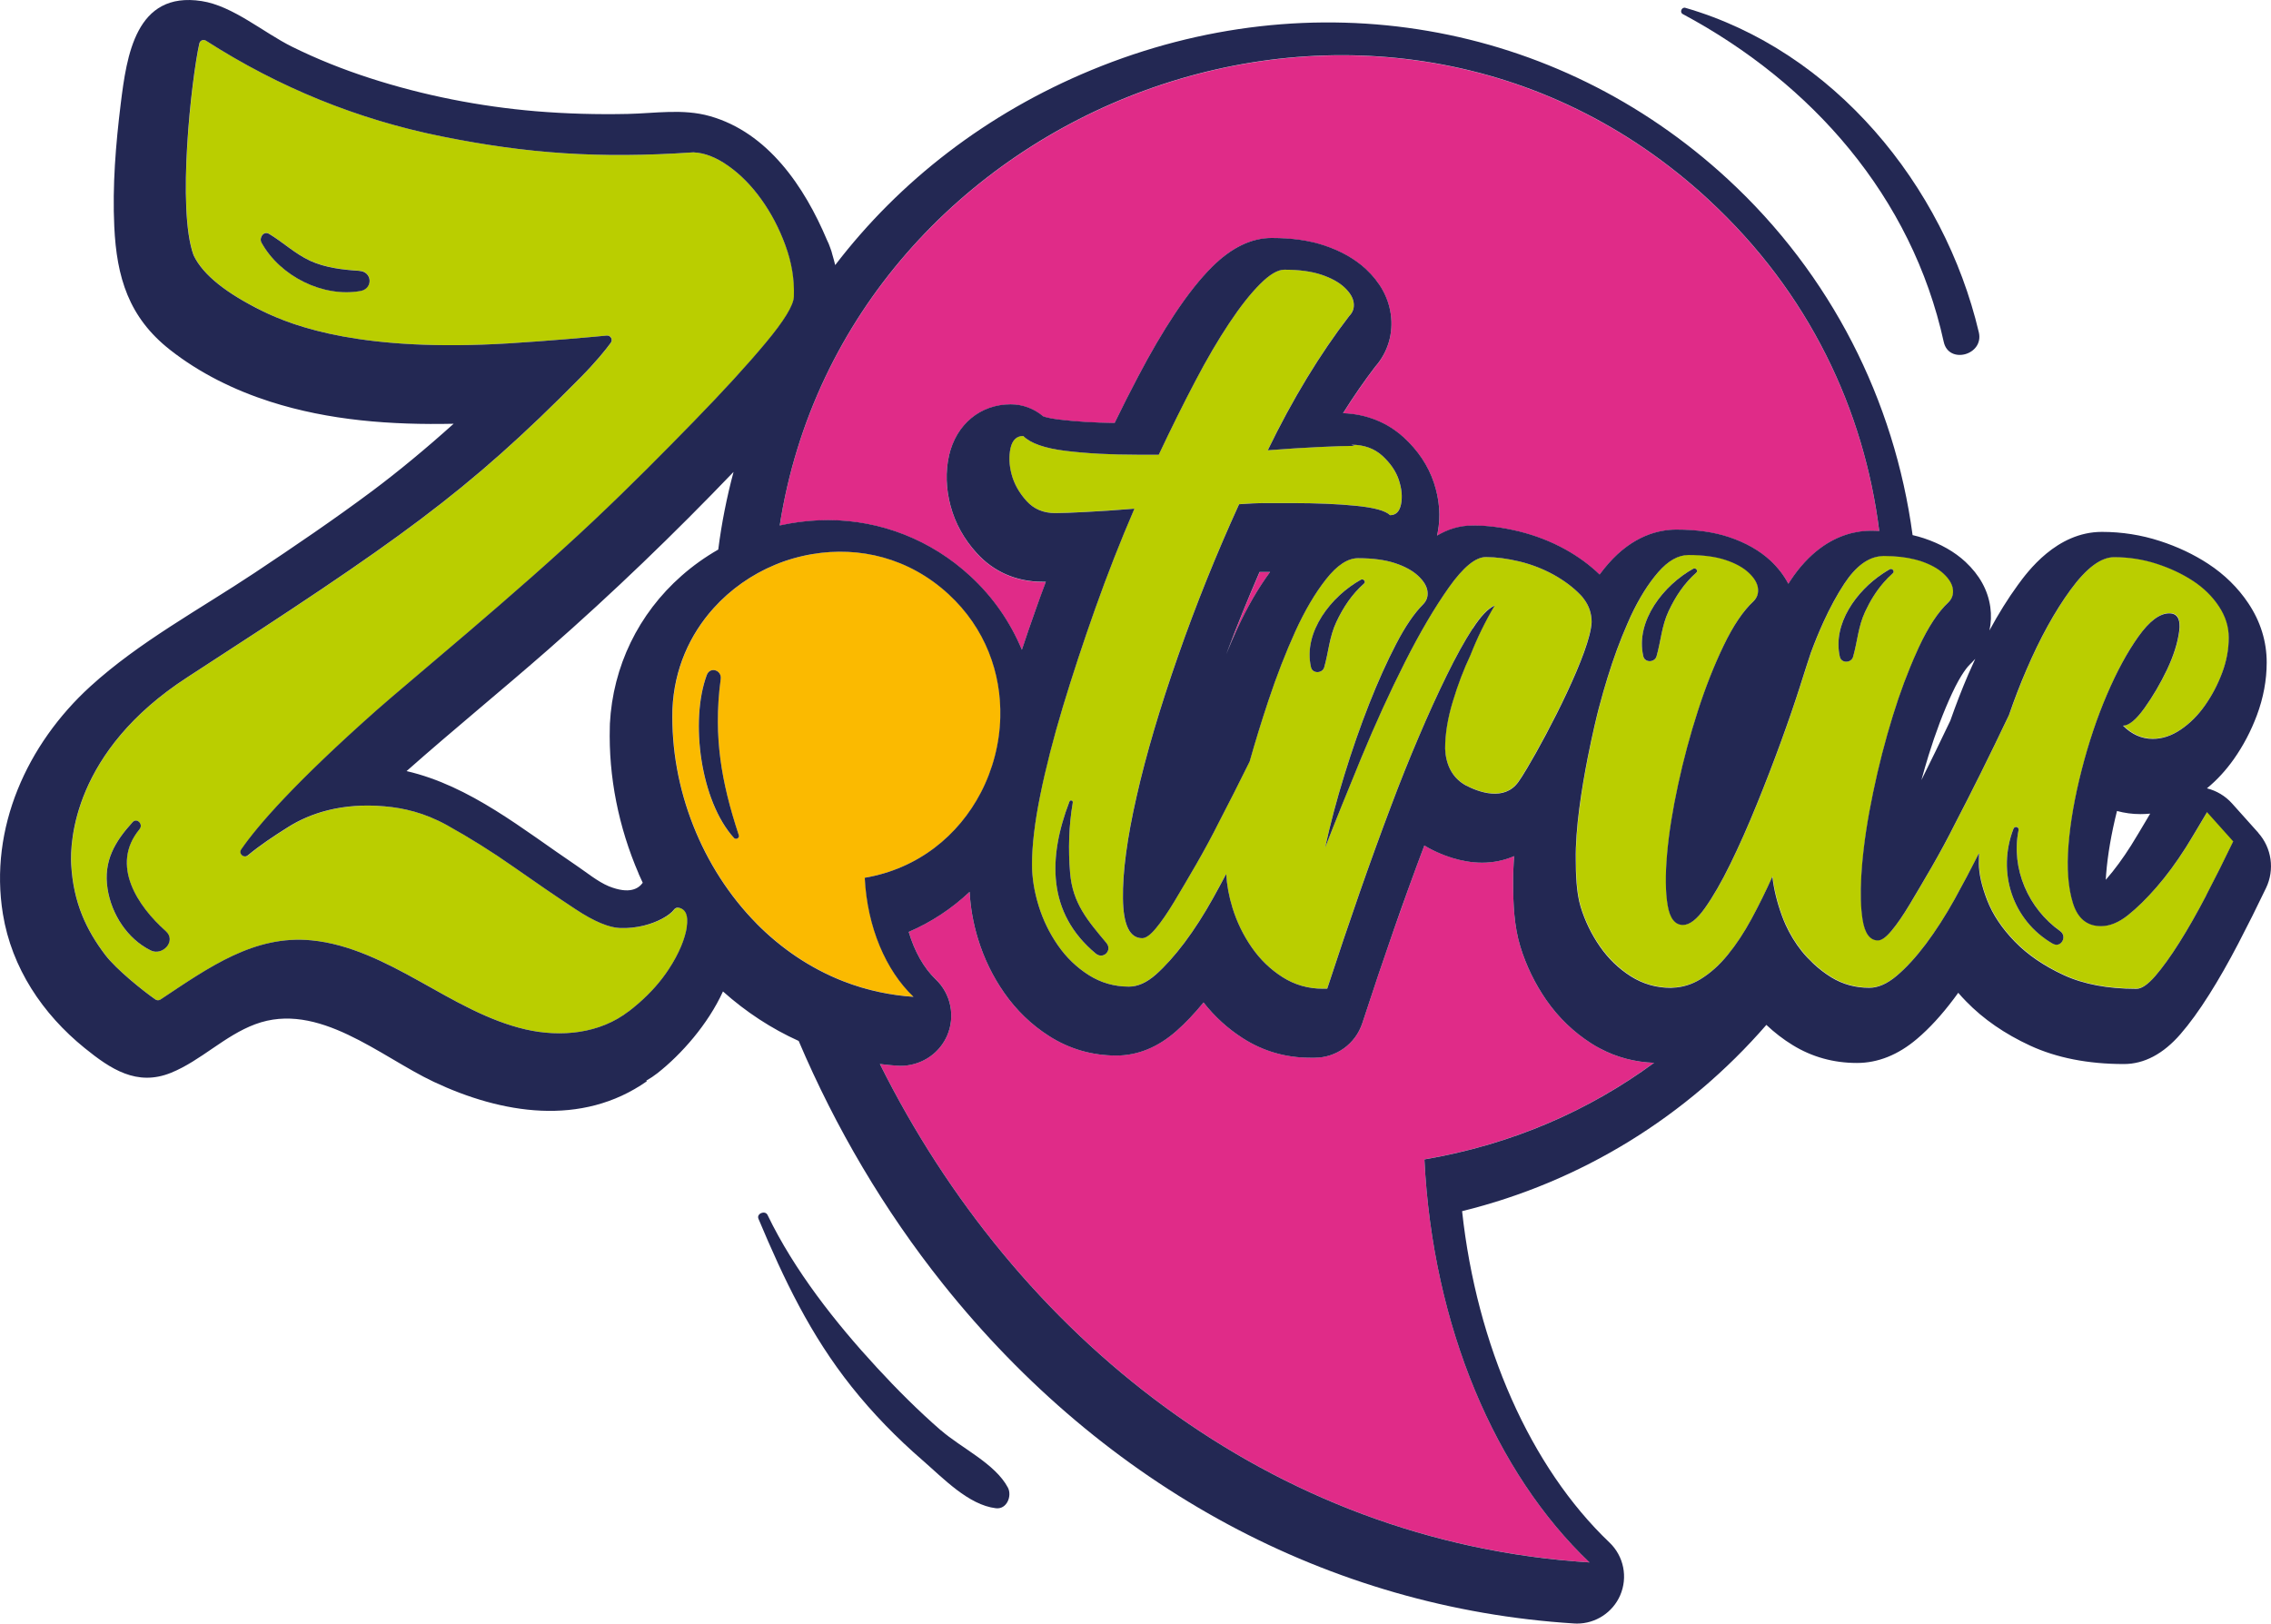
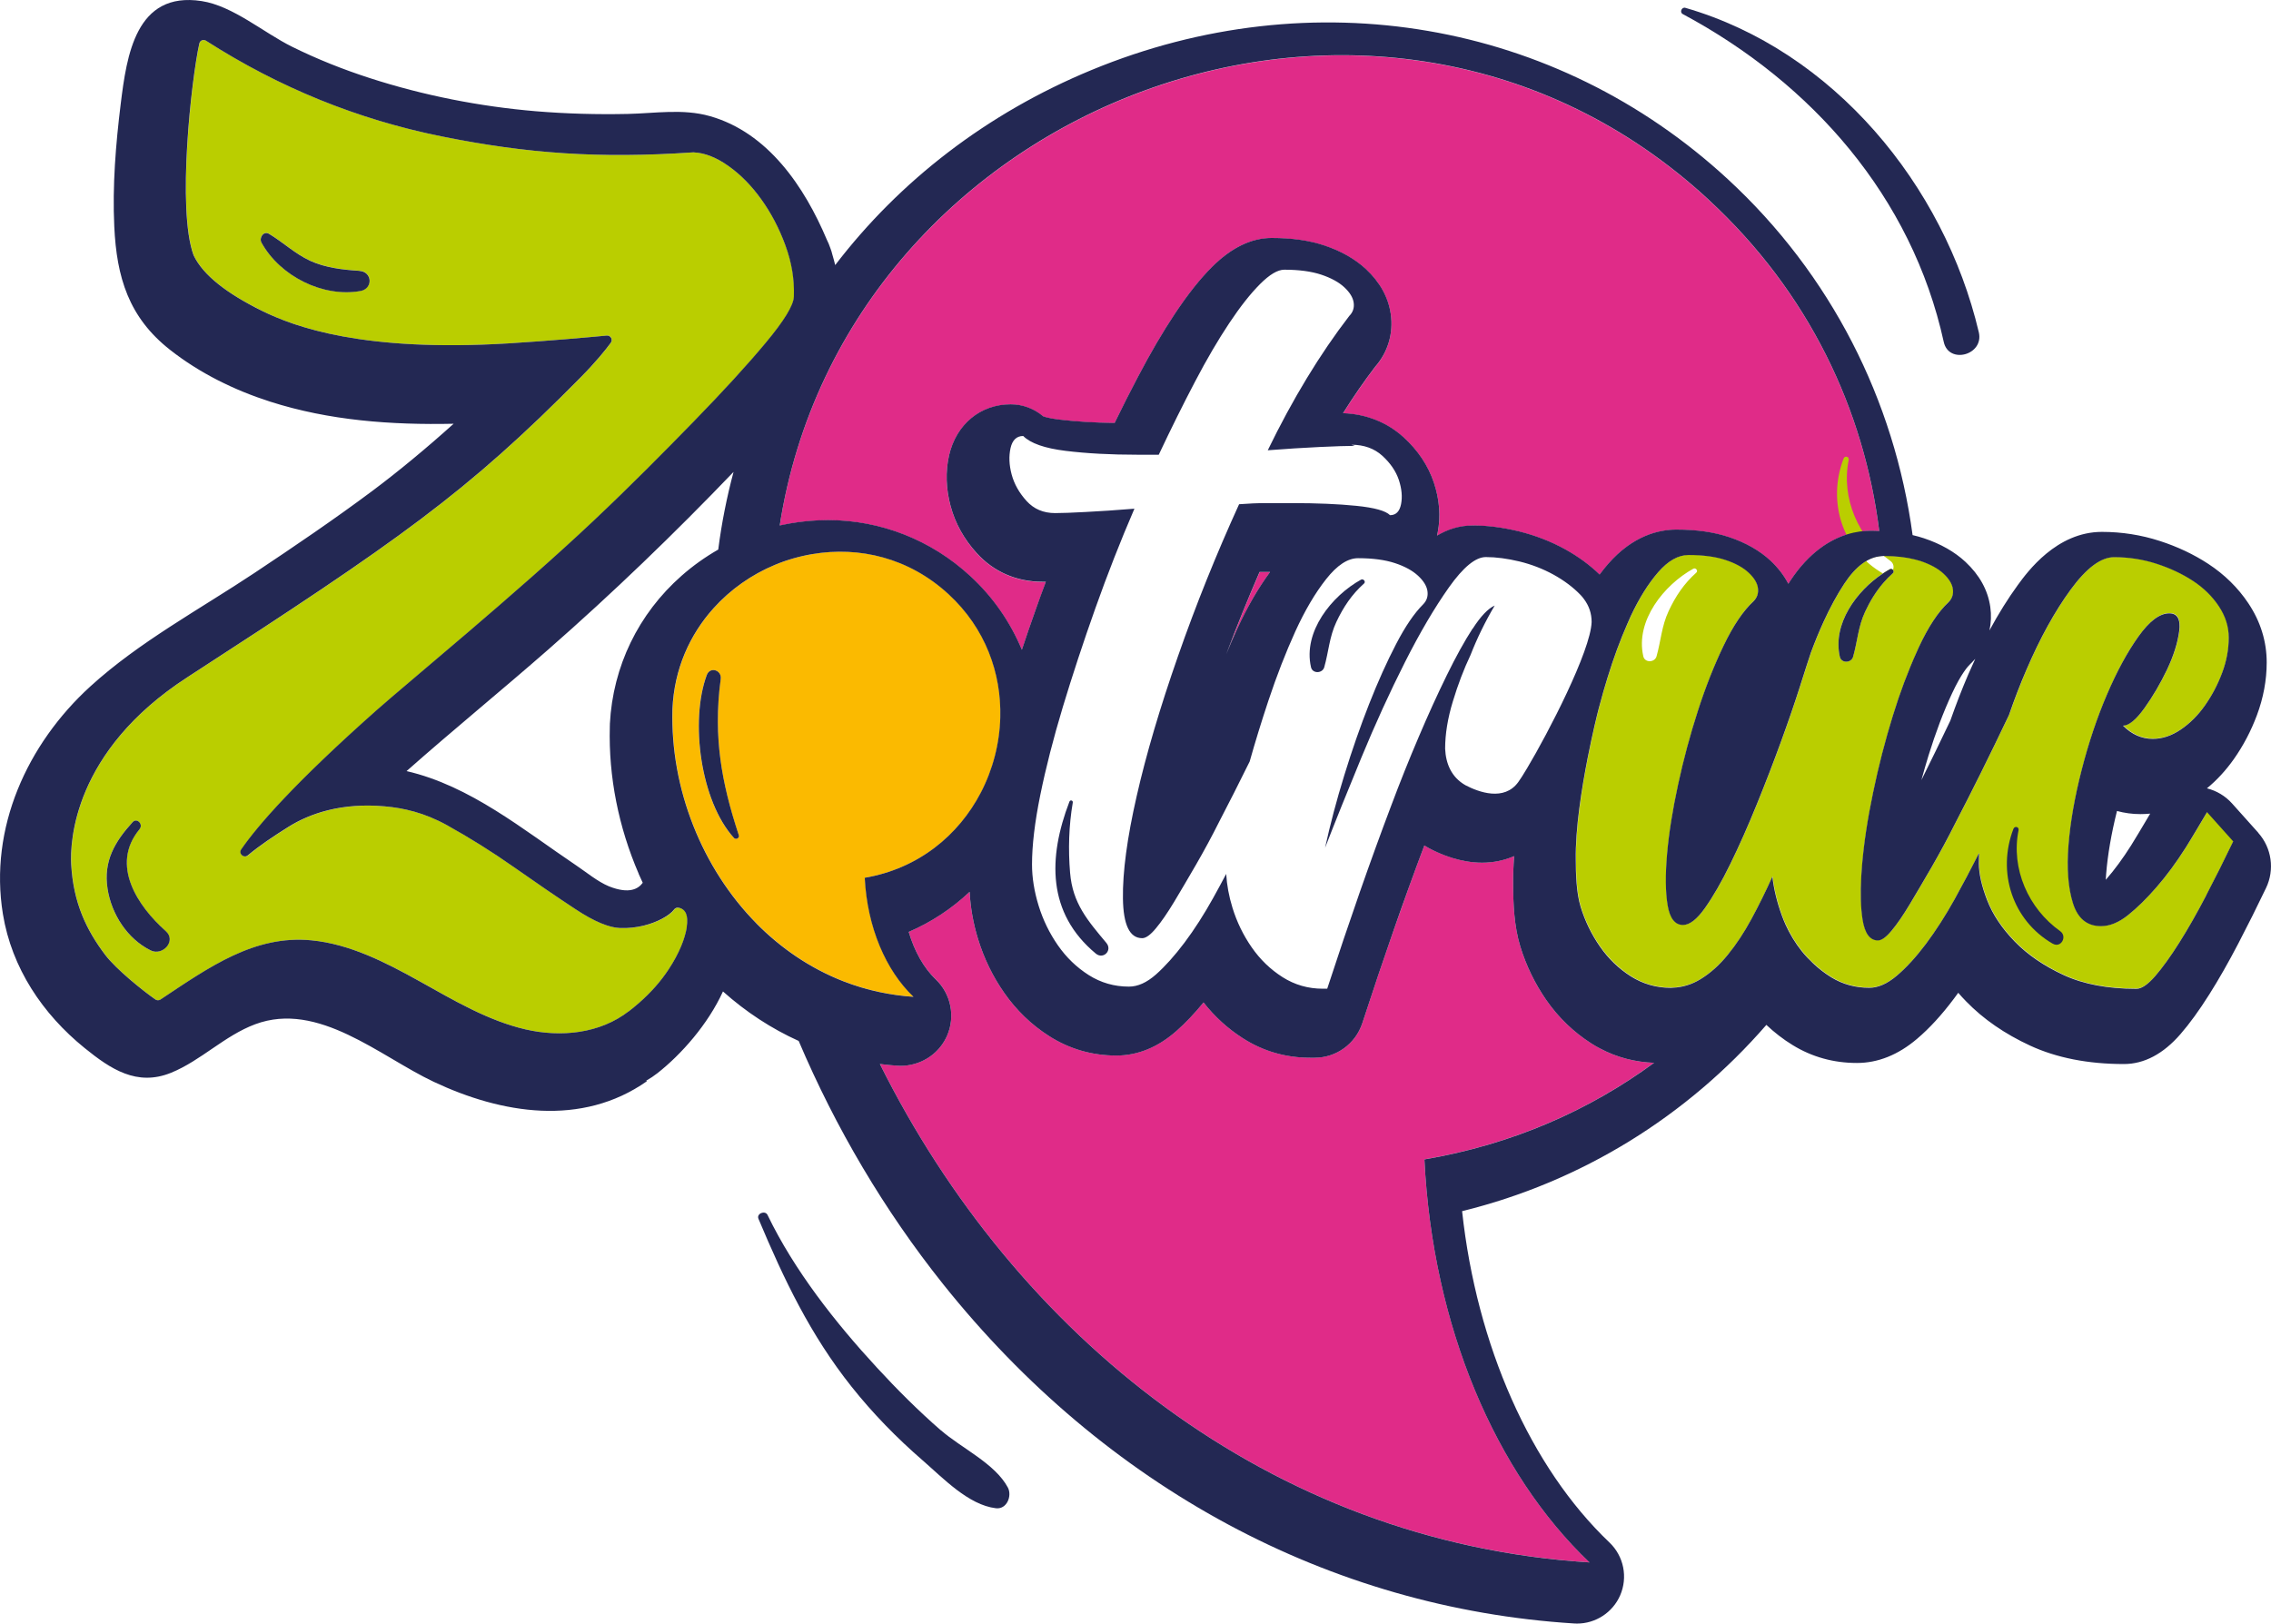
<svg xmlns="http://www.w3.org/2000/svg" id="Calque_2" viewBox="0 0 422.9 302.38">
  <defs>
    <style>.cls-1{fill:#bace00;}.cls-2{fill:#e02b88;}.cls-3{fill:#232853;}.cls-4{fill:#fbba00;}.cls-5{fill:none;}</style>
  </defs>
  <g id="Calque_2-2">
-     <path class="cls-5" d="M394.23,151.02c-1.06,4.25-1.74,8.2-2.02,11.76-.03,.36-.05,.71-.07,1.05,.04-.04,.08-.09,.12-.13,1.52-1.75,3.07-3.85,4.59-6.25,.73-1.15,2.01-3.32,2.95-4.9l.62-1.05c-.61,.06-1.22,.09-1.83,.09-1.49,0-2.95-.19-4.36-.58h0Z" />
    <path class="cls-5" d="M366.91,123.67c-.46,.43-1.71,1.81-3.42,5.5-1.59,3.42-3.06,7.3-4.37,11.54-.47,1.51-.91,3.04-1.33,4.59,1.72-3.45,3.52-7.15,5.38-11.05,1.06-3.01,2.18-5.91,3.34-8.61,.43-.99,.86-1.97,1.31-2.92-.21,.24-.43,.48-.66,.71-.08,.08-.17,.16-.25,.24h0Z" />
    <path class="cls-2" d="M228.36,121.85c.65-1.6,1.32-3.15,2-4.64,1.87-4.09,3.93-7.68,6.16-10.67h-1.95c-2.2,5.05-4.27,10.17-6.2,15.31h0Z" />
    <g>
      <path class="cls-2" d="M318.15,37.19c-61.16-56.48-160.67-18.09-172.95,60.7,2.38-.54,4.81-.86,7.27-.96,.57-.02,1.13-.04,1.7-.04,9.82,0,19.23,3.7,26.51,10.42,4.24,3.92,7.47,8.61,9.61,13.73,.82-2.44,1.66-4.9,2.54-7.39,.63-1.77,1.27-3.52,1.92-5.27h-.6c-4.85,0-9.09-1.84-12.25-5.32-2.36-2.6-4-5.55-4.88-8.78-.87-3.24-.97-6.4-.29-9.43,1.32-5.78,5.82-9.52,11.47-9.52,2.23,0,4.38,.8,6.07,2.24,.36,.13,1.25,.39,2.97,.6,2.99,.37,6.45,.58,10.32,.63,1.48-3.02,2.94-5.9,4.36-8.62,2.32-4.43,4.63-8.37,6.86-11.72,2.41-3.62,4.67-6.47,6.91-8.71,3.64-3.64,7.27-5.4,11.12-5.4s6.99,.46,9.83,1.4c3.11,1.04,5.71,2.51,7.73,4.4,2.61,2.44,4.16,5.25,4.62,8.4,.5,3.58-.56,7.1-2.91,9.78-2.04,2.67-4.04,5.57-5.98,8.65,4.32,.16,8.2,1.7,11.26,4.47,2.69,2.45,4.59,5.29,5.66,8.48,1.06,3.19,1.3,6.32,.7,9.3-.04,.18-.08,.37-.12,.55,1.96-1.15,4.21-1.89,6.75-1.89s5.47,.36,8.47,1.09c3.05,.74,5.96,1.87,8.68,3.37,2.42,1.34,4.54,2.91,6.38,4.67,.52-.69,1.05-1.35,1.59-1.98,4.6-5.28,9.44-6.38,12.69-6.38,3.78,0,7,.46,9.83,1.4,3.11,1.04,5.71,2.51,7.73,4.4,1.41,1.32,2.52,2.75,3.3,4.29,.12-.19,.24-.37,.36-.56,1.75-2.65,3.6-4.57,5.44-5.96,3.5-2.65,6.97-3.36,9.64-3.36,.52,0,1,.03,1.49,.05-2.81-22.5-13.02-44.39-31.8-61.72h0Z" />
      <path class="cls-2" d="M297.97,195.27c-.54-.29-1.08-.59-1.61-.93-3.3-2.1-6.13-4.82-8.4-8.08-2.12-3.04-3.75-6.4-4.85-9.98-1.17-3.79-1.32-8.11-1.33-11.46-.03-1.7,.04-3.52,.18-5.38-1.82,.78-3.82,1.22-5.96,1.22-3.93,0-7.49-1.44-9.79-2.64-.09-.04-.17-.09-.25-.14-.24-.14-.49-.28-.72-.43-3.69,9.79-7.58,20.92-11.55,33.09-1.25,3.85-4.84,6.45-8.89,6.45h-.82c-4.53,0-8.74-1.22-12.5-3.61-2.81-1.79-5.28-4.03-7.36-6.69-1.69,2.07-3.35,3.82-5.03,5.3-3.46,3.04-7.23,4.59-11.2,4.59-4.53,0-8.73-1.22-12.51-3.62-3.29-2.09-6.11-4.81-8.39-8.08-2.12-3.05-3.75-6.4-4.85-9.97-.92-2.98-1.43-5.94-1.58-8.82-3.31,3.11-7.13,5.65-11.34,7.46,1.07,3.62,2.8,6.72,5.02,8.83,2.85,2.71,3.69,6.91,2.12,10.51-1.18,2.71-3.55,4.62-6.32,5.31-.73,.18-1.48,.3-2.25,.3-.2,0-.39,0-.59-.02-1.13-.07-2.24-.19-3.35-.33,25.2,50.55,72.6,89.08,132.14,92.83-17.46-16.62-29.19-43.89-30.74-75.06,16.35-2.78,30.7-9.14,42.76-17.99-3.58-.12-6.95-1.01-10.05-2.66h.01Z" />
    </g>
-     <path class="cls-1" d="M411.03,151.21c-1.01,1.69-2.89,4.91-3.95,6.57-1.78,2.8-3.59,5.27-5.44,7.38-1.85,2.12-3.62,3.87-5.33,5.23-1.71,1.37-3.39,2.05-5.03,2.05-2.6,0-4.34-1.44-5.23-4.31-.89-2.87-1.16-6.46-.82-10.77,.34-4.31,1.16-8.99,2.46-14.05,1.3-5.06,2.87-9.74,4.72-14.05s3.79-7.9,5.85-10.77,3.96-4.31,5.74-4.31c1.5,0,2.12,1.1,1.85,3.28-.28,2.19-1.03,4.58-2.26,7.18-1.23,2.6-2.63,4.99-4.21,7.18-1.57,2.19-2.91,3.28-4,3.28,1.64,1.64,3.49,2.46,5.54,2.46,1.78,0,3.52-.58,5.23-1.74,1.71-1.16,3.21-2.67,4.51-4.51,1.3-1.85,2.36-3.86,3.18-6.05s1.23-4.38,1.23-6.56c0-2.05-.61-4-1.85-5.85-1.23-1.85-2.84-3.42-4.82-4.72s-4.24-2.36-6.77-3.18c-2.53-.82-5.16-1.23-7.9-1.23-2.46,0-5.16,2.02-8.1,6.05-2.94,4.04-5.68,8.99-8.21,14.87-1.18,2.75-2.27,5.58-3.27,8.47-3.59,7.54-6.95,14.3-10.05,20.25-1.37,2.74-2.8,5.4-4.31,8s-2.87,4.92-4.1,6.97-2.36,3.69-3.38,4.92c-1.03,1.23-1.88,1.85-2.56,1.85-1.51,0-2.46-1.3-2.87-3.9-.34-2.16-.42-4.85-.24-8.05,.04-.65,.08-1.31,.14-2,.34-4.1,1.02-8.61,2.05-13.54,1.03-4.92,2.26-9.71,3.69-14.36,1.33-4.32,2.82-8.27,4.45-11.89,.12-.27,.24-.56,.37-.83,1.78-3.83,3.62-6.63,5.54-8.41,.68-.68,.95-1.5,.82-2.46-.14-.95-.72-1.91-1.74-2.87-1.03-.95-2.46-1.74-4.31-2.36-.31-.1-.64-.18-.97-.27-1.66-.43-3.62-.66-5.9-.66-.12,0-.25,.02-.37,.03-2.46,.16-4.76,1.84-6.91,5.1-1.35,2.05-2.64,4.42-3.87,7.1-.82,1.8-1.62,3.74-2.39,5.82-.41,1.23-1.1,3.35-2.05,6.36-.96,3.01-2.12,6.39-3.49,10.15s-2.87,7.66-4.51,11.69c-1.64,4.04-3.28,7.73-4.92,11.08-1.64,3.35-3.21,6.09-4.72,8.21-1.51,2.12-2.87,3.18-4.1,3.18-1.51,0-2.46-1.23-2.87-3.69s-.44-5.64-.1-9.54,1.03-8.2,2.05-12.92c1.03-4.72,2.26-9.3,3.69-13.74,1.44-4.44,3.04-8.51,4.82-12.2s3.62-6.43,5.54-8.2c.68-.68,.95-1.5,.82-2.46-.14-.95-.72-1.91-1.74-2.87-1.03-.95-2.46-1.74-4.31-2.36s-4.14-.92-6.87-.92c-1.92,0-3.79,1.06-5.64,3.18-1.85,2.12-3.56,4.86-5.13,8.21-.22,.46-.42,.95-.63,1.43-1.32,3-2.55,6.3-3.67,9.96-.59,1.91-.95,3.11-1.64,5.74-.3,1.13-1.17,4.67-2.05,9.13-1.16,5.89-2.34,13.38-2.24,19.1,0,2.46,.09,6.12,.91,8.79,.82,2.67,2.02,5.13,3.59,7.38,1.57,2.26,3.49,4.1,5.74,5.54,2.26,1.44,4.75,2.15,7.49,2.15,.13,0,.25-.02,.38-.03,1.78-.07,3.5-.59,5.16-1.61,1.78-1.09,3.45-2.6,5.03-4.51,1.57-1.91,3.04-4.13,4.41-6.67,1.37-2.53,2.67-5.16,3.9-7.9,.27,2.33,.85,4.72,1.74,7.18,.22,.61,.46,1.2,.72,1.78,.8,1.76,1.79,3.39,2.97,4.88,.67,.84,1.39,1.61,2.16,2.32,1.04,.98,2.16,1.85,3.38,2.6,2.12,1.3,4.48,1.95,7.08,1.95,1.64,0,3.35-.75,5.13-2.26,1.78-1.5,3.59-3.49,5.44-5.95,1.85-2.46,3.62-5.23,5.33-8.31,1.54-2.78,3.05-5.65,4.54-8.59-.03,.65-.04,1.29-.04,1.92,0,1.92,.51,4.21,1.54,6.87,1.03,2.67,2.74,5.23,5.13,7.69s5.44,4.55,9.13,6.26c3.69,1.71,8.21,2.56,13.54,2.56,.95,0,2.12-.78,3.49-2.36,1.37-1.57,2.87-3.66,4.51-6.26,1.64-2.6,3.31-5.54,5.02-8.82s3.38-6.63,5.03-10.05l-4.87-5.44-.03,.03Zm-105.02-28.99c-1.52-6.63,3.89-13.31,9.31-16.3,.45-.25,.96,.37,.56,.73-2.28,2.03-3.87,4.41-5.15,7.16-1.31,2.79-1.43,5.52-2.25,8.42-.33,1.18-2.18,1.26-2.47,0h0Zm44.62-15.42c.43-.28,.86-.55,1.29-.79,.45-.25,.96,.37,.56,.73-.65,.57-1.23,1.18-1.77,1.81-1.38,1.6-2.46,3.38-3.38,5.34-1.31,2.79-1.43,5.52-2.25,8.42-.33,1.18-2.18,1.26-2.47,0-1.39-6.1,3.08-12.24,8.02-15.51Zm31.63,68.94c-7.54-4.35-10.41-13.35-7.32-21.4,.23-.59,1.08-.37,.95,.26-1.45,7.17,1.83,14.59,7.74,18.79,1.4,1,.17,3.23-1.37,2.34h0Z" />
-     <path class="cls-1" d="M294.93,111.53c-.19-.25-.38-.49-.6-.72-1.37-1.44-3.04-2.7-5.03-3.79-1.98-1.09-4.1-1.91-6.36-2.46-2.26-.54-4.34-.82-6.26-.82s-4.2,1.88-6.87,5.64-5.4,8.41-8.2,13.95-5.51,11.45-8.1,17.74c-2.6,6.29-4.85,11.9-6.77,16.82,.96-4.37,2.15-8.89,3.59-13.54s2.97-9.06,4.61-13.23,3.31-7.9,5.03-11.18c1.71-3.28,3.38-5.74,5.02-7.38,.68-.68,.95-1.5,.82-2.46-.14-.96-.72-1.91-1.74-2.87-1.03-.96-2.46-1.74-4.31-2.36-1.85-.61-4.14-.92-6.87-.92-1.92,0-3.9,1.3-5.95,3.9-2.05,2.6-3.97,5.85-5.74,9.74-1.78,3.9-3.45,8.2-5.02,12.92-1.3,3.91-2.46,7.68-3.48,11.31-1.96,3.98-3.85,7.71-5.65,11.16-1.37,2.74-2.8,5.4-4.31,8s-2.87,4.92-4.1,6.97-2.36,3.69-3.39,4.92-1.88,1.85-2.56,1.85c-2.33,0-3.52-2.46-3.59-7.38s.78-11.28,2.56-19.08c1.78-7.79,4.34-16.48,7.69-26.05s7.14-19,11.38-28.31c1.78-.13,3.49-.21,5.13-.21h4.72c4.65,0,8.65,.17,12,.51s5.44,.92,6.26,1.74c1.09,0,1.78-.68,2.05-2.05,.27-1.37,.13-2.87-.41-4.51-.55-1.64-1.57-3.14-3.08-4.51s-3.42-2.05-5.74-2.05l.61,.21c-1.51,0-3.69,.07-6.56,.21s-6.09,.34-9.64,.61c2.32-4.78,4.75-9.26,7.28-13.43s5.16-8.03,7.9-11.59c.68-.68,.96-1.5,.82-2.46s-.72-1.91-1.74-2.87c-1.03-.96-2.46-1.74-4.31-2.36-1.85-.61-4.14-.92-6.87-.92-1.23,0-2.74,.89-4.51,2.67-1.78,1.78-3.69,4.21-5.74,7.28-2.05,3.08-4.17,6.7-6.36,10.87s-4.45,8.72-6.77,13.64h-3.9c-5.06,0-9.54-.24-13.44-.72s-6.53-1.4-7.9-2.77c-1.23,0-2.02,.75-2.36,2.26-.34,1.51-.27,3.15,.21,4.92,.48,1.78,1.4,3.42,2.77,4.92,1.37,1.51,3.15,2.26,5.33,2.26,1.23,0,3.14-.07,5.74-.21,2.6-.13,5.6-.34,9.02-.61-2.6,6.02-5.02,12.2-7.28,18.56s-4.27,12.48-6.05,18.36c-1.78,5.88-3.18,11.35-4.2,16.41-1.03,5.06-1.54,9.37-1.54,12.92,0,2.46,.41,5.03,1.23,7.69,.82,2.67,2.02,5.13,3.59,7.38,1.57,2.26,3.49,4.1,5.74,5.54,2.26,1.44,4.75,2.15,7.49,2.15,1.64,0,3.31-.75,5.03-2.26,1.71-1.5,3.49-3.49,5.33-5.95,1.85-2.46,3.62-5.23,5.33-8.31,.81-1.46,1.62-2.96,2.42-4.47,.12,2.04,.5,4.14,1.17,6.31,.82,2.67,2.02,5.13,3.59,7.38,1.57,2.26,3.49,4.1,5.74,5.54,2.26,1.44,4.75,2.15,7.49,2.15h.82c4.1-12.58,8.07-23.93,11.9-34.05,1.64-4.38,3.35-8.65,5.13-12.82s3.52-8,5.23-11.49c1.71-3.49,3.31-6.39,4.82-8.72,1.5-2.32,2.87-3.76,4.1-4.31-1.78,3.01-3.28,6.09-4.51,9.23-1.23,2.6-2.33,5.47-3.28,8.61-.96,3.15-1.44,6.09-1.44,8.82,.13,2.73,1.15,5.31,3.8,6.81,2.46,1.29,7.18,3.03,9.81-.58,.39-.54,.96-1.44,1.65-2.59,3.95-6.62,11.82-21.82,12.02-27.23,0-1.6-.49-3.04-1.45-4.31v.03Zm-90.87,66.07c-9.08-7.54-8.9-17.87-4.92-28.29,.15-.4,.71-.24,.63,.17-.74,4.27-.86,8.76-.5,13.09,.47,5.69,3.27,8.87,6.76,13.06,1.16,1.39-.59,3.13-1.97,1.98h0Zm40.08-53.35c-1.52-6.63,3.89-13.31,9.31-16.3,.45-.25,.96,.37,.56,.73-2.28,2.03-3.87,4.41-5.15,7.16-1.31,2.79-1.43,5.52-2.25,8.42-.33,1.18-2.18,1.26-2.47,0h0Z" />
+     <path class="cls-1" d="M411.03,151.21c-1.01,1.69-2.89,4.91-3.95,6.57-1.78,2.8-3.59,5.27-5.44,7.38-1.85,2.12-3.62,3.87-5.33,5.23-1.71,1.37-3.39,2.05-5.03,2.05-2.6,0-4.34-1.44-5.23-4.31-.89-2.87-1.16-6.46-.82-10.77,.34-4.31,1.16-8.99,2.46-14.05,1.3-5.06,2.87-9.74,4.72-14.05s3.79-7.9,5.85-10.77,3.96-4.31,5.74-4.31c1.5,0,2.12,1.1,1.85,3.28-.28,2.19-1.03,4.58-2.26,7.18-1.23,2.6-2.63,4.99-4.21,7.18-1.57,2.19-2.91,3.28-4,3.28,1.64,1.64,3.49,2.46,5.54,2.46,1.78,0,3.52-.58,5.23-1.74,1.71-1.16,3.21-2.67,4.51-4.51,1.3-1.85,2.36-3.86,3.18-6.05s1.23-4.38,1.23-6.56c0-2.05-.61-4-1.85-5.85-1.23-1.85-2.84-3.42-4.82-4.72s-4.24-2.36-6.77-3.18c-2.53-.82-5.16-1.23-7.9-1.23-2.46,0-5.16,2.02-8.1,6.05-2.94,4.04-5.68,8.99-8.21,14.87-1.18,2.75-2.27,5.58-3.27,8.47-3.59,7.54-6.95,14.3-10.05,20.25-1.37,2.74-2.8,5.4-4.31,8s-2.87,4.92-4.1,6.97-2.36,3.69-3.38,4.92c-1.03,1.23-1.88,1.85-2.56,1.85-1.51,0-2.46-1.3-2.87-3.9-.34-2.16-.42-4.85-.24-8.05,.04-.65,.08-1.31,.14-2,.34-4.1,1.02-8.61,2.05-13.54,1.03-4.92,2.26-9.71,3.69-14.36,1.33-4.32,2.82-8.27,4.45-11.89,.12-.27,.24-.56,.37-.83,1.78-3.83,3.62-6.63,5.54-8.41,.68-.68,.95-1.5,.82-2.46-.14-.95-.72-1.91-1.74-2.87-1.03-.95-2.46-1.74-4.31-2.36-.31-.1-.64-.18-.97-.27-1.66-.43-3.62-.66-5.9-.66-.12,0-.25,.02-.37,.03-2.46,.16-4.76,1.84-6.91,5.1-1.35,2.05-2.64,4.42-3.87,7.1-.82,1.8-1.62,3.74-2.39,5.82-.41,1.23-1.1,3.35-2.05,6.36-.96,3.01-2.12,6.39-3.49,10.15s-2.87,7.66-4.51,11.69c-1.64,4.04-3.28,7.73-4.92,11.08-1.64,3.35-3.21,6.09-4.72,8.21-1.51,2.12-2.87,3.18-4.1,3.18-1.51,0-2.46-1.23-2.87-3.69s-.44-5.64-.1-9.54,1.03-8.2,2.05-12.92c1.03-4.72,2.26-9.3,3.69-13.74,1.44-4.44,3.04-8.51,4.82-12.2s3.62-6.43,5.54-8.2c.68-.68,.95-1.5,.82-2.46-.14-.95-.72-1.91-1.74-2.87-1.03-.95-2.46-1.74-4.31-2.36s-4.14-.92-6.87-.92c-1.92,0-3.79,1.06-5.64,3.18-1.85,2.12-3.56,4.86-5.13,8.21-.22,.46-.42,.95-.63,1.43-1.32,3-2.55,6.3-3.67,9.96-.59,1.91-.95,3.11-1.64,5.74-.3,1.13-1.17,4.67-2.05,9.13-1.16,5.89-2.34,13.38-2.24,19.1,0,2.46,.09,6.12,.91,8.79,.82,2.67,2.02,5.13,3.59,7.38,1.57,2.26,3.49,4.1,5.74,5.54,2.26,1.44,4.75,2.15,7.49,2.15,.13,0,.25-.02,.38-.03,1.78-.07,3.5-.59,5.16-1.61,1.78-1.09,3.45-2.6,5.03-4.51,1.57-1.91,3.04-4.13,4.41-6.67,1.37-2.53,2.67-5.16,3.9-7.9,.27,2.33,.85,4.72,1.74,7.18,.22,.61,.46,1.2,.72,1.78,.8,1.76,1.79,3.39,2.97,4.88,.67,.84,1.39,1.61,2.16,2.32,1.04,.98,2.16,1.85,3.38,2.6,2.12,1.3,4.48,1.95,7.08,1.95,1.64,0,3.35-.75,5.13-2.26,1.78-1.5,3.59-3.49,5.44-5.95,1.85-2.46,3.62-5.23,5.33-8.31,1.54-2.78,3.05-5.65,4.54-8.59-.03,.65-.04,1.29-.04,1.92,0,1.92,.51,4.21,1.54,6.87,1.03,2.67,2.74,5.23,5.13,7.69s5.44,4.55,9.13,6.26c3.69,1.71,8.21,2.56,13.54,2.56,.95,0,2.12-.78,3.49-2.36,1.37-1.57,2.87-3.66,4.51-6.26,1.64-2.6,3.31-5.54,5.02-8.82s3.38-6.63,5.03-10.05l-4.87-5.44-.03,.03Zm-105.02-28.99c-1.52-6.63,3.89-13.31,9.31-16.3,.45-.25,.96,.37,.56,.73-2.28,2.03-3.87,4.41-5.15,7.16-1.31,2.79-1.43,5.52-2.25,8.42-.33,1.18-2.18,1.26-2.47,0h0Zm44.62-15.42c.43-.28,.86-.55,1.29-.79,.45-.25,.96,.37,.56,.73-.65,.57-1.23,1.18-1.77,1.81-1.38,1.6-2.46,3.38-3.38,5.34-1.31,2.79-1.43,5.52-2.25,8.42-.33,1.18-2.18,1.26-2.47,0-1.39-6.1,3.08-12.24,8.02-15.51Zc-7.54-4.35-10.41-13.35-7.32-21.4,.23-.59,1.08-.37,.95,.26-1.45,7.17,1.83,14.59,7.74,18.79,1.4,1,.17,3.23-1.37,2.34h0Z" />
    <path class="cls-4" d="M125.25,132.12v-.06c0-.2,.03-.7,0,.06Z" />
    <path class="cls-4" d="M176.68,110.67c-7.39-6.83-16.68-8.95-25.33-7.49-2.41,.41-4.77,1.07-7.02,2.01-4.32,1.8-8.25,4.55-11.41,8.06-4.43,4.92-7.35,11.33-7.67,18.81,0,.06,0,.09,0,.06-.41,14.76,5.48,29.55,15.64,39.85,4.57,4.64,10.01,8.35,16.13,10.75,2.21,.87,4.51,1.56,6.89,2.06,2.03,.43,4.1,.73,6.24,.86-5.16-4.91-8.62-12.97-9.08-22.17,10.01-1.7,17.49-7.93,21.62-15.87,2.24-4.31,3.49-9.13,3.62-13.99,.22-8.23-2.77-16.61-9.62-22.94h-.01Zm-39.75,45.54c-.09-.02-.18-.06-.25-.14-6.27-6.86-8.21-21.82-5.09-30.31,.28-.75,.88-1.02,1.43-.95,.69,.1,1.31,.73,1.18,1.67-.38,2.76-.54,5.41-.53,8,.03,4.67,.66,9.15,1.76,13.7,.59,2.42,1.3,4.86,2.14,7.37,.13,.4-.29,.73-.64,.66Z" />
    <path class="cls-1" d="M146.28,45.71c-1.16-3.17-2.66-6.03-4.49-8.58s-3.88-4.63-6.14-6.23c-2.24-1.59-4.4-2.43-6.46-2.52h-.12c-17.49,1.18-30.86,.24-46.83-2.98-15.6-3.15-30.21-9.08-43.83-17.8-.49-.31-1.13-.1-1.27,.51-1.47,6.57-4.2,30.88-1.07,39.43,1.81,3.8,6.36,7.18,12.61,10.29s19.05,7.76,46.08,6.12c7.2-.44,14.86-1.13,18.25-1.45,.72-.07,1.19,.74,.76,1.33-1,1.35-2.78,3.57-5.57,6.4-21.34,21.62-33.83,30.34-73.3,55.91-21.28,13.79-21.84,30.7-21.62,34.83,.38,7.2,2.87,12.31,6.35,16.89,2.01,2.65,6.91,6.61,9.34,8.29,.28,.2,.66,.2,.94,0,9.14-6.08,17.52-12.05,28.13-11.02,7.11,.69,13.75,4.08,20.12,7.63s12.75,7.35,19.74,8.96c6.54,1.51,13.83,.82,19.27-3.43l-.26,.22c.72-.55,1.41-1.11,2.07-1.69,2.23-1.95,4.07-4.03,5.53-6.25,.99-1.51,1.77-2.95,2.35-4.34,.52-1.25,.88-2.45,1.06-3.6,.33-2.11-.17-3.3-1.51-3.57-.34-.07-.67,.1-.87,.37-.36,.5-1.13,1.11-2.2,1.68-1.86,.99-4.63,1.86-7.85,1.74-1.96-.07-4.73-1.17-8.28-3.51s-7.37-4.95-11.45-7.82c-4.08-2.87-8.24-5.48-12.47-7.82-4.23-2.34-8.1-3.2-11.56-3.51-8.01-.73-13.95,1.28-18.03,3.85-2.78,1.75-5.17,3.33-7.51,5.27-.74,.61-1.77-.32-1.23-1.11,3.02-4.4,10.02-12.46,25.26-25.97,5.57-4.94,26.22-21.9,40.3-35.19,7.04-6.65,13.21-12.9,18.71-18.54,5.49-5.65,9.96-10.53,13.4-14.65s5.18-6.98,5.24-8.58c.12-3.2-.4-6.39-1.57-9.55h-.02Zm-79.16,8.47c-6.98,1.24-14.97-2.75-18.43-9.02-.49-.88,.38-2.24,1.42-1.62,2.62,1.57,4.81,3.7,7.62,5s6.12,1.7,9.19,1.88c2.43,.15,2.59,3.33,.2,3.75h0ZM28.06,177.01c-4.34-2.14-7.3-6.73-8.04-11.47-.8-5.15,1.34-8.77,4.66-12.42,.81-.89,2.05,.4,1.3,1.3-5.57,6.69-.25,14.45,4.86,18.98,2.07,1.83-.58,4.7-2.79,3.61h.01Z" />
    <g>
      <path class="cls-3" d="M199.27,162.57c-.36-4.32-.24-8.82,.5-13.09,.07-.42-.48-.57-.63-.17-3.99,10.42-4.16,20.75,4.92,28.29,1.39,1.15,3.13-.59,1.97-1.98-3.49-4.18-6.29-7.37-6.76-13.06h0Z" />
-       <path class="cls-3" d="M315.88,106.65c.4-.36-.11-.97-.56-.73-5.42,2.99-10.83,9.67-9.31,16.3,.29,1.26,2.14,1.18,2.47,0,.82-2.89,.94-5.63,2.25-8.42,1.29-2.74,2.87-5.13,5.15-7.16h0Z" />
      <path class="cls-3" d="M254,108.69c.4-.36-.11-.97-.56-.73-5.42,2.99-10.83,9.67-9.31,16.3,.29,1.26,2.14,1.18,2.47,0,.82-2.89,.94-5.63,2.25-8.42,1.29-2.74,2.87-5.13,5.15-7.16h0Z" />
      <path class="cls-3" d="M351.92,106.02c-.43,.24-.86,.51-1.29,.79-4.94,3.27-9.41,9.4-8.02,15.51,.29,1.26,2.14,1.18,2.47,0,.82-2.89,.94-5.63,2.25-8.42,.92-1.97,2-3.74,3.38-5.34,.54-.63,1.13-1.24,1.77-1.81,.4-.36-.11-.97-.56-.73Z" />
      <path class="cls-3" d="M382.26,175.75c1.54,.89,2.77-1.35,1.37-2.34-5.91-4.2-9.19-11.62-7.74-18.79,.13-.63-.72-.85-.95-.26-3.09,8.05-.22,17.04,7.32,21.4h0Z" />
      <path class="cls-3" d="M420.53,155.09l-4.87-5.44c-1.26-1.41-2.9-2.38-4.69-2.83,1.86-1.53,3.54-3.36,5.01-5.44,1.76-2.5,3.2-5.24,4.29-8.16,1.21-3.23,1.83-6.54,1.83-9.84,0-3.92-1.15-7.63-3.42-11.03-1.92-2.88-4.43-5.35-7.47-7.34-2.69-1.76-5.71-3.19-9.02-4.26-3.45-1.12-7.08-1.69-10.78-1.69-8.44,0-13.87,7.45-15.65,9.89-1.84,2.52-3.6,5.35-5.29,8.47,.31-1.41,.37-2.88,.16-4.37-.45-3.15-2.01-5.96-4.62-8.4-2.02-1.88-4.62-3.36-7.73-4.4-.68-.23-1.39-.42-2.12-.59-3.38-25.13-15.2-48.56-34.41-66.29C289.77,3.84,244.35-3.95,203.24,13.05c-19.48,8.05-35.74,20.67-47.71,36.32-.16-.66-.34-1.32-.54-1.99-.09-.38-.2-.76-.35-1.13-.19-.57-.41-1.09-.66-1.59-4.17-9.87-10.96-19.98-21.82-23.04-5-1.41-10.17-.51-15.27-.4-5.7,.12-11.4-.03-17.08-.5-10.46-.88-20.94-2.94-30.93-6.17-4.98-1.61-9.81-3.53-14.5-5.85C49.07,6.07,43.38,1.1,37.55,.2c-12.31-1.9-13.96,10.22-15.07,19.14-.93,7.55-1.56,15.25-1.2,22.85,.44,9.45,2.68,16.91,10.38,22.96,5.52,4.34,11.96,7.51,18.64,9.65,10.97,3.52,22.57,4.37,34.17,4.12-4.97,4.48-10.33,8.92-15.11,12.49-7.14,5.33-14.53,10.34-21.95,15.28-10.23,6.8-21.48,12.85-30.59,21.15C5.02,138.6-2.06,154.25,.54,170.23c1.64,10.05,7.39,18.62,15.21,24.95,4.83,3.91,9.73,7.21,16.12,4.61,5.55-2.26,9.94-6.9,15.65-9.03,11.75-4.39,23.24,6,33.25,10.72,12.62,5.95,27.53,8.42,39.68-.1l-.1-.12c.72-.41,1.42-.87,2.08-1.39,4.45-3.5,9.41-9.1,12.2-15.22,4.29,3.83,9.03,6.93,14.1,9.22,6.9,16.23,15.93,31.54,26.87,45.26,30.26,37.91,71.99,60.36,117.52,63.23,.19,.01,.37,.02,.55,.02,3.46,0,6.63-2.05,8.03-5.25,1.47-3.38,.68-7.31-1.99-9.85-14.72-14.02-24.73-36.7-27.44-61.71,22.3-5.48,41.9-17.7,56.66-34.69,1.51,1.42,3.14,2.69,4.91,3.77,3.58,2.2,7.6,3.32,11.95,3.32,3.91,0,7.67-1.5,11.17-4.47,2.31-1.95,4.62-4.47,6.87-7.47,.28-.37,.55-.75,.83-1.13,.47,.55,.97,1.09,1.49,1.62,3.17,3.27,7.18,6.04,11.9,8.22,4.91,2.27,10.78,3.43,17.46,3.43,3.78,0,7.33-1.88,10.54-5.58,1.69-1.95,3.45-4.36,5.36-7.39,1.75-2.77,3.57-5.96,5.41-9.49,1.76-3.38,3.5-6.86,5.16-10.33,1.63-3.41,1.06-7.46-1.46-10.28h.01Zm-53.61-31.44c.09-.08,.17-.16,.25-.24,.23-.23,.45-.47,.66-.71-.44,.95-.88,1.93-1.31,2.92-1.16,2.7-2.28,5.59-3.34,8.61-1.86,3.9-3.66,7.6-5.38,11.05,.42-1.55,.87-3.08,1.33-4.59,1.31-4.23,2.78-8.12,4.37-11.54,1.71-3.68,2.96-5.07,3.42-5.5h0Zm-48.77-86.48c18.78,17.33,28.98,39.22,31.8,61.72-.5-.02-.98-.05-1.49-.05-2.67,0-6.13,.71-9.64,3.36-1.84,1.39-3.69,3.31-5.44,5.96-.12,.18-.24,.37-.36,.56-.79-1.53-1.89-2.96-3.3-4.29-2.02-1.88-4.62-3.36-7.73-4.4-2.83-.94-6.04-1.4-9.83-1.4-3.25,0-8.09,1.11-12.69,6.38-.54,.62-1.07,1.28-1.59,1.98-1.84-1.76-3.96-3.33-6.38-4.67-2.71-1.5-5.63-2.62-8.68-3.37-2.99-.72-5.83-1.09-8.47-1.09s-4.79,.74-6.75,1.89c.04-.18,.08-.36,.12-.55,.59-2.98,.36-6.1-.7-9.3-1.07-3.19-2.97-6.03-5.66-8.48-3.06-2.77-6.93-4.31-11.26-4.47,1.93-3.08,3.94-5.98,5.98-8.65,2.36-2.68,3.42-6.2,2.91-9.78-.45-3.15-2.01-5.96-4.62-8.4-2.02-1.88-4.62-3.36-7.73-4.4-2.84-.95-6.05-1.4-9.83-1.4s-7.48,1.77-11.12,5.4c-2.24,2.24-4.5,5.09-6.91,8.71-2.23,3.35-4.54,7.29-6.86,11.72-1.43,2.72-2.89,5.6-4.36,8.62-3.87-.05-7.33-.27-10.32-.63-1.73-.21-2.61-.47-2.97-.6-1.69-1.44-3.83-2.24-6.07-2.24-5.65,0-10.15,3.74-11.47,9.52-.68,3.03-.58,6.19,.29,9.43,.87,3.23,2.51,6.18,4.88,8.78,3.16,3.48,7.4,5.32,12.25,5.32h.6c-.66,1.75-1.3,3.51-1.92,5.27-.89,2.49-1.73,4.95-2.54,7.39-2.14-5.13-5.36-9.82-9.61-13.73-7.28-6.72-16.69-10.42-26.51-10.42-.57,0-1.14,.02-1.7,.04-2.46,.1-4.89,.43-7.27,.96,12.28-78.79,111.78-117.18,172.95-60.7h0Zm-43.92,79.89c-1.51,2.33-3.11,5.23-4.82,8.72s-3.46,7.32-5.23,11.49c-1.78,4.17-3.49,8.44-5.13,12.82-3.83,10.12-7.79,21.47-11.9,34.05h-.82c-2.74,0-5.23-.72-7.49-2.15-2.26-1.44-4.17-3.28-5.74-5.54s-2.77-4.72-3.59-7.38c-.67-2.17-1.05-4.27-1.17-6.31-.8,1.51-1.6,3-2.42,4.47-1.71,3.08-3.49,5.85-5.33,8.31-1.85,2.46-3.63,4.44-5.33,5.95-1.71,1.51-3.38,2.26-5.03,2.26-2.74,0-5.23-.72-7.49-2.15-2.26-1.44-4.17-3.28-5.74-5.54s-2.77-4.72-3.59-7.38c-.82-2.67-1.23-5.23-1.23-7.69,0-3.55,.51-7.86,1.54-12.92,1.03-5.06,2.43-10.53,4.2-16.41,1.78-5.88,3.79-12,6.05-18.36s4.68-12.54,7.28-18.56c-3.42,.28-6.43,.48-9.02,.61-2.6,.14-4.51,.21-5.74,.21-2.19,0-3.96-.75-5.33-2.26-1.36-1.5-2.29-3.14-2.77-4.92-.48-1.78-.54-3.42-.21-4.92,.34-1.5,1.13-2.26,2.36-2.26,1.37,1.37,4,2.29,7.9,2.77,3.9,.48,8.37,.72,13.44,.72h3.9c2.32-4.92,4.58-9.47,6.77-13.64,2.18-4.17,4.31-7.79,6.36-10.87s3.96-5.5,5.74-7.28c1.78-1.78,3.28-2.67,4.51-2.67,2.73,0,5.03,.31,6.87,.92,1.85,.62,3.28,1.4,4.31,2.36,1.03,.96,1.61,1.92,1.74,2.87,.13,.96-.14,1.78-.82,2.46-2.74,3.56-5.37,7.42-7.9,11.59s-4.96,8.65-7.28,13.43c3.56-.27,6.77-.48,9.64-.61s5.06-.21,6.56-.21l-.61-.21c2.32,0,4.24,.69,5.74,2.05,1.5,1.37,2.53,2.87,3.08,4.51,.54,1.64,.68,3.15,.41,4.51-.27,1.37-.96,2.05-2.05,2.05-.82-.82-2.91-1.4-6.26-1.74-3.35-.34-7.35-.51-12-.51h-4.72c-1.64,0-3.35,.07-5.13,.21-4.24,9.3-8.04,18.74-11.38,28.31-3.35,9.57-5.92,18.26-7.69,26.05-1.78,7.79-2.63,14.15-2.56,19.08,.07,4.92,1.26,7.38,3.59,7.38,.68,0,1.54-.61,2.56-1.85,1.03-1.23,2.15-2.87,3.39-4.92,1.23-2.05,2.6-4.38,4.1-6.97,1.5-2.6,2.94-5.26,4.31-8,1.8-3.45,3.68-7.17,5.65-11.16,1.02-3.63,2.18-7.39,3.48-11.31,1.57-4.72,3.25-9.02,5.02-12.92,1.78-3.9,3.69-7.14,5.74-9.74s4.03-3.9,5.95-3.9c2.73,0,5.03,.31,6.87,.92,1.85,.61,3.28,1.4,4.31,2.36,1.03,.96,1.61,1.92,1.74,2.87,.13,.96-.14,1.78-.82,2.46-1.64,1.64-3.32,4.1-5.02,7.38-1.71,3.28-3.39,7.01-5.03,11.18s-3.18,8.58-4.61,13.23c-1.44,4.65-2.63,9.16-3.59,13.54,1.91-4.92,4.17-10.53,6.77-16.82,2.6-6.29,5.3-12.2,8.1-17.74,2.8-5.54,5.54-10.19,8.2-13.95,2.67-3.76,4.95-5.64,6.87-5.64s4,.28,6.26,.82c2.26,.55,4.37,1.37,6.36,2.46,1.98,1.1,3.66,2.36,5.03,3.79,.22,.23,.42,.47,.6,.72,.96,1.27,1.45,2.7,1.45,4.31-.2,5.42-8.06,20.61-12.02,27.23-.69,1.16-1.26,2.06-1.65,2.59-2.63,3.6-7.34,1.87-9.81,.58-2.66-1.5-3.68-4.08-3.8-6.81,0-2.73,.48-5.67,1.44-8.82,.95-3.14,2.05-6.02,3.28-8.61,1.23-3.14,2.73-6.22,4.51-9.23-1.23,.55-2.6,1.98-4.1,4.31v-.03Zm-37.72-10.53c-2.22,3-4.29,6.58-6.16,10.67-.68,1.49-1.35,3.04-2,4.64,1.93-5.14,4.01-10.26,6.2-15.31h1.96Zm-108.61,66.1c-.18,1.15-.54,2.35-1.06,3.6-.58,1.38-1.35,2.83-2.35,4.34-1.46,2.22-3.3,4.3-5.53,6.25-.66,.57-1.34,1.14-2.07,1.69l.26-.22c-5.44,4.25-12.73,4.93-19.27,3.43-6.98-1.61-13.37-5.41-19.74-8.96-6.37-3.55-13.01-6.94-20.12-7.63-10.61-1.03-18.98,4.93-28.13,11.02-.29,.19-.66,.19-.94,0-2.42-1.68-7.33-5.65-9.34-8.29-3.48-4.58-5.96-9.69-6.35-16.89-.22-4.12,.34-21.04,21.62-34.83,39.46-25.57,51.96-34.28,73.3-55.91,2.79-2.83,4.58-5.05,5.57-6.4,.43-.58-.04-1.39-.76-1.33-3.39,.32-11.05,1.01-18.25,1.45-27.02,1.64-39.82-3.01-46.08-6.12s-10.8-6.49-12.61-10.29c-3.13-8.54-.4-32.86,1.07-39.43,.14-.61,.78-.83,1.27-.51,13.61,8.72,28.22,14.65,43.83,17.8,15.97,3.22,29.34,4.16,46.83,2.98h.12c2.06,.09,4.22,.93,6.46,2.52,2.27,1.6,4.31,3.68,6.14,6.23,1.83,2.55,3.33,5.41,4.49,8.58,1.17,3.17,1.69,6.35,1.57,9.55-.06,1.6-1.8,4.46-5.24,8.58-3.43,4.12-7.9,9-13.4,14.65s-11.67,11.9-18.71,18.54c-14.07,13.29-34.73,30.25-40.3,35.19-15.24,13.51-22.24,21.57-25.26,25.97-.55,.8,.48,1.73,1.23,1.11,2.35-1.94,4.73-3.52,7.51-5.27,4.08-2.57,10.03-4.58,18.03-3.85,3.46,.31,7.33,1.17,11.56,3.51,4.23,2.35,8.39,4.95,12.47,7.82,4.08,2.87,7.9,5.48,11.45,7.82,3.55,2.35,6.31,3.44,8.28,3.51,3.22,.12,5.99-.75,7.85-1.74,1.07-.57,1.84-1.19,2.2-1.68,.2-.28,.53-.44,.87-.37,1.33,.27,1.84,1.46,1.51,3.57h.02Zm-8.98-9.91c.25,.57,.51,1.13,.77,1.69-.77,1.06-2.43,2.21-6.32,.65-2.1-.88-4.19-2.62-6.02-3.85-9.95-6.7-19.78-14.86-31.64-17.6,8.69-7.69,17.7-15.03,26.43-22.68,11.98-10.5,23.43-21.54,34.46-33.04-1.26,4.71-2.22,9.54-2.85,14.46-2.41,1.38-4.71,3.01-6.83,4.88-8.05,7.09-12.79,16.88-13.35,27.57v.2c0,.08-.01,.16-.01,.24v.12c-.26,9.29,1.64,18.72,5.37,27.35h0Zm21.94,9.26c-10.15-10.3-16.04-25.1-15.64-39.85,.03-.76,.01-.26,0-.06,.32-7.48,3.24-13.89,7.67-18.81,3.16-3.51,7.09-6.26,11.41-8.06,2.25-.94,4.61-1.61,7.02-2.01,8.65-1.46,17.93,.66,25.33,7.49,6.85,6.32,9.84,14.7,9.62,22.94-.13,4.87-1.38,9.68-3.62,13.99-4.13,7.94-11.61,14.17-21.62,15.87,.46,9.21,3.92,17.26,9.08,22.17-2.14-.13-4.21-.44-6.24-.86-2.38-.5-4.68-1.19-6.89-2.06-6.12-2.4-11.56-6.12-16.13-10.75h.01Zm124.39,43.95c1.54,31.17,13.28,58.44,30.74,75.06-59.55-3.75-106.94-42.28-132.14-92.83,1.11,.14,2.23,.26,3.35,.33,.2,.01,.39,.02,.59,.02,.77,0,1.52-.12,2.25-.3,2.77-.69,5.13-2.6,6.32-5.31,1.57-3.6,.73-7.8-2.12-10.51-2.21-2.11-3.95-5.21-5.02-8.83,4.21-1.81,8.03-4.34,11.34-7.46,.15,2.88,.66,5.83,1.58,8.82,1.1,3.57,2.73,6.93,4.85,9.97,2.28,3.27,5.1,5.99,8.39,8.08,3.77,2.4,7.98,3.62,12.51,3.62,3.97,0,7.74-1.54,11.2-4.59,1.68-1.48,3.34-3.23,5.03-5.3,2.08,2.66,4.55,4.9,7.36,6.69,3.76,2.4,7.97,3.61,12.5,3.61h.82c4.05,0,7.63-2.6,8.89-6.45,3.97-12.17,7.85-23.3,11.55-33.09,.24,.15,.48,.29,.72,.43,.08,.05,.17,.09,.25,.14,2.3,1.21,5.86,2.64,9.79,2.64,2.13,0,4.13-.43,5.96-1.22-.14,1.86-.21,3.67-.18,5.38,0,3.35,.16,7.67,1.33,11.46,1.1,3.58,2.74,6.94,4.85,9.98,2.27,3.26,5.1,5.98,8.4,8.08,.53,.34,1.06,.64,1.61,.93,3.1,1.65,6.47,2.53,10.05,2.66-12.05,8.85-26.4,15.21-42.76,17.99h-.01Zm145.61-49.21c-1.71,3.28-3.38,6.22-5.02,8.82s-3.15,4.69-4.51,6.26c-1.37,1.57-2.53,2.36-3.49,2.36-5.33,0-9.85-.85-13.54-2.56s-6.74-3.79-9.13-6.26c-2.39-2.46-4.1-5.03-5.13-7.69-1.03-2.67-1.54-4.95-1.54-6.87,0-.63,.01-1.27,.04-1.92-1.49,2.94-3,5.81-4.54,8.59-1.71,3.08-3.49,5.84-5.33,8.31-1.85,2.46-3.66,4.44-5.44,5.95s-3.49,2.26-5.13,2.26c-2.6,0-4.96-.65-7.08-1.95-1.22-.75-2.34-1.62-3.38-2.6-.76-.72-1.49-1.48-2.16-2.32-1.18-1.49-2.17-3.12-2.97-4.88-.26-.58-.5-1.17-.72-1.78-.89-2.46-1.47-4.85-1.74-7.18-1.23,2.74-2.53,5.37-3.9,7.9s-2.84,4.75-4.41,6.67c-1.57,1.92-3.25,3.42-5.03,4.51-1.66,1.02-3.38,1.54-5.16,1.61-.13,0-.25,.03-.38,.03-2.74,0-5.23-.72-7.49-2.15-2.26-1.44-4.17-3.28-5.74-5.54s-2.77-4.72-3.59-7.38c-.82-2.67-.91-6.33-.91-8.79-.1-5.72,1.08-13.22,2.24-19.1,.88-4.46,1.75-8,2.05-9.13,.69-2.63,1.06-3.83,1.64-5.74,1.12-3.65,2.35-6.96,3.67-9.96,.21-.48,.42-.97,.63-1.43,1.57-3.35,3.28-6.08,5.13-8.21,1.85-2.12,3.72-3.18,5.64-3.18,2.73,0,5.03,.31,6.87,.92,1.85,.61,3.28,1.4,4.31,2.36,1.03,.96,1.61,1.92,1.74,2.87,.13,.96-.14,1.78-.82,2.46-1.92,1.78-3.76,4.51-5.54,8.2-1.78,3.69-3.39,7.76-4.82,12.2-1.44,4.45-2.67,9.03-3.69,13.74-1.02,4.72-1.71,9.02-2.05,12.92-.34,3.9-.31,7.08,.1,9.54,.41,2.46,1.37,3.69,2.87,3.69,1.23,0,2.6-1.06,4.1-3.18s3.08-4.85,4.72-8.21c1.64-3.35,3.28-7.04,4.92-11.08,1.64-4.03,3.14-7.93,4.51-11.69,1.37-3.76,2.53-7.14,3.49-10.15,.95-3.01,1.64-5.13,2.05-6.36,.77-2.09,1.57-4.02,2.39-5.82,1.23-2.68,2.52-5.05,3.87-7.1,2.15-3.25,4.45-4.94,6.91-5.1,.12,0,.24-.03,.37-.03,2.28,0,4.24,.23,5.9,.66,.33,.08,.67,.17,.97,.27,1.85,.62,3.28,1.4,4.31,2.36,1.03,.96,1.61,1.92,1.74,2.87,.13,.96-.14,1.78-.82,2.46-1.92,1.78-3.76,4.58-5.54,8.41-.13,.27-.24,.56-.37,.83-1.63,3.61-3.12,7.57-4.45,11.89-1.44,4.65-2.67,9.44-3.69,14.36-1.03,4.92-1.71,9.44-2.05,13.54-.06,.69-.1,1.35-.14,2-.18,3.2-.1,5.89,.24,8.05,.41,2.6,1.37,3.9,2.87,3.9,.68,0,1.54-.61,2.56-1.85,1.03-1.23,2.15-2.87,3.38-4.92s2.6-4.38,4.1-6.97c1.5-2.6,2.94-5.26,4.31-8,3.1-5.95,6.46-12.7,10.05-20.25,1-2.9,2.08-5.72,3.27-8.47,2.53-5.88,5.26-10.83,8.21-14.87,2.94-4.03,5.64-6.05,8.1-6.05,2.73,0,5.37,.41,7.9,1.23,2.53,.82,4.78,1.88,6.77,3.18,1.98,1.3,3.59,2.87,4.82,4.72s1.85,3.79,1.85,5.85c0,2.19-.41,4.38-1.23,6.56-.82,2.19-1.88,4.2-3.18,6.05s-2.8,3.35-4.51,4.51c-1.71,1.16-3.45,1.74-5.23,1.74-2.05,0-3.9-.82-5.54-2.46,1.09,0,2.43-1.09,4-3.28s2.97-4.58,4.21-7.18c1.23-2.6,1.98-4.99,2.26-7.18,.27-2.19-.34-3.28-1.85-3.28-1.78,0-3.69,1.44-5.74,4.31s-4,6.46-5.85,10.77-3.42,8.99-4.72,14.05-2.12,9.74-2.46,14.05-.07,7.9,.82,10.77c.89,2.87,2.63,4.31,5.23,4.31,1.64,0,3.31-.68,5.03-2.05,1.71-1.36,3.49-3.11,5.33-5.23,1.85-2.12,3.66-4.58,5.44-7.38,1.05-1.66,2.94-4.88,3.95-6.57l4.87,5.44c-1.64,3.42-3.32,6.77-5.03,10.05l.03-.03Zm-10.45-15.2l-.62,1.05c-.94,1.58-2.22,3.75-2.95,4.9-1.52,2.4-3.06,4.5-4.59,6.25-.04,.04-.08,.09-.12,.13,.02-.33,.04-.68,.07-1.05,.28-3.56,.96-7.52,2.02-11.76,1.4,.38,2.86,.58,4.36,.58,.62,0,1.23-.03,1.83-.09h0Z" />
      <path class="cls-3" d="M137.58,155.55c-.83-2.51-1.55-4.95-2.14-7.37-1.11-4.56-1.74-9.03-1.76-13.7-.01-2.59,.15-5.23,.53-8,.13-.94-.49-1.57-1.18-1.67-.56-.08-1.16,.19-1.43,.95-3.12,8.49-1.17,23.45,5.09,30.31,.07,.08,.16,.12,.25,.14,.36,.08,.78-.25,.64-.66Z" />
      <path class="cls-3" d="M25.99,154.42c.75-.9-.49-2.19-1.3-1.3-3.32,3.65-5.46,7.27-4.66,12.42,.74,4.74,3.7,9.33,8.04,11.47,2.21,1.09,4.86-1.78,2.79-3.61-5.11-4.52-10.44-12.28-4.86-18.98h-.01Z" />
      <path class="cls-3" d="M66.92,50.44c-3.07-.19-6.38-.58-9.19-1.88-2.82-1.31-5-3.43-7.62-5-1.04-.62-1.9,.74-1.42,1.62,3.47,6.28,11.46,10.26,18.43,9.02,2.39-.42,2.23-3.61-.2-3.75h0Z" />
      <path class="cls-3" d="M313.36,2.62c24.04,12.88,42.65,33.99,48.6,61.06,.93,4.24,7.53,2.45,6.53-1.8-6.47-27.41-27.06-52.44-54.64-60.42-.68-.2-1.13,.82-.49,1.16Z" />
      <path class="cls-3" d="M175.18,266.37c-4.18-3.64-8.13-7.59-11.89-11.67-7.75-8.4-15.39-18.11-20.36-28.42-.45-.93-2.1-.26-1.69,.71,4.75,11.31,9.65,21.61,17.35,31.29,3.97,4.99,8.4,9.52,13.22,13.7,3.8,3.3,8.54,8.32,13.65,8.92,2.05,.24,3.04-2.32,2.22-3.86-2.39-4.48-8.67-7.34-12.49-10.68h-.01Z" />
    </g>
  </g>
</svg>